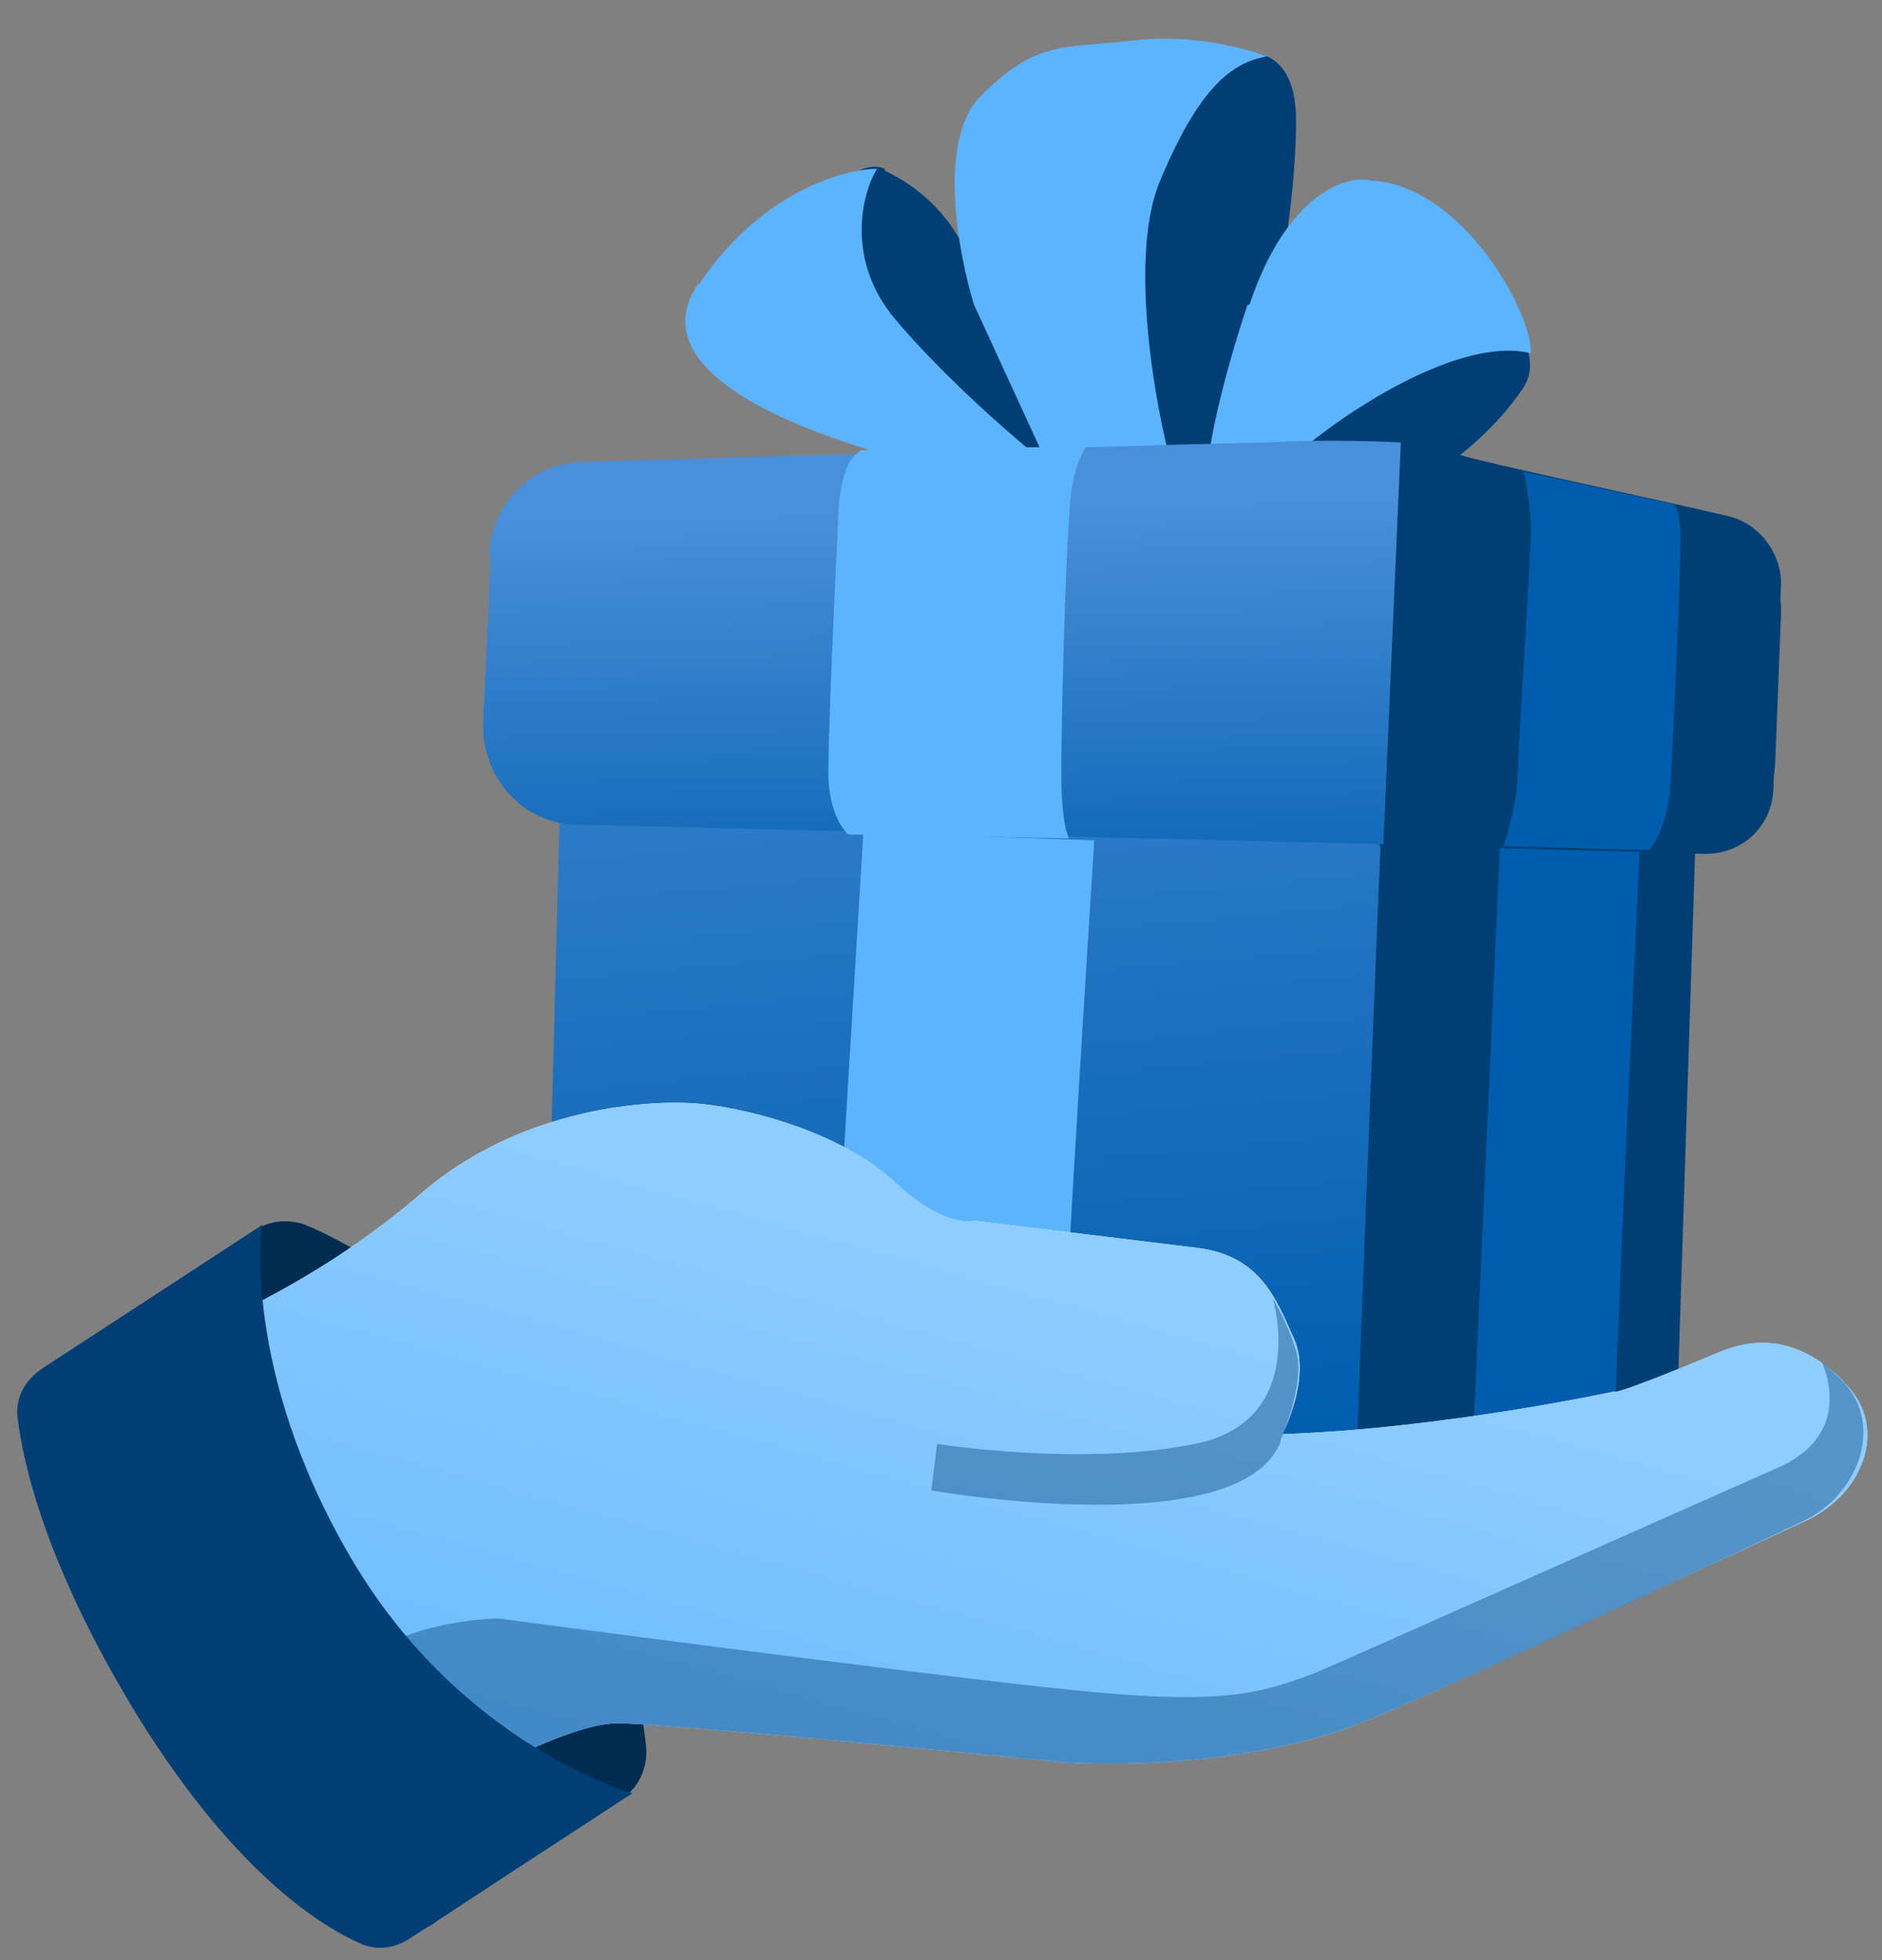
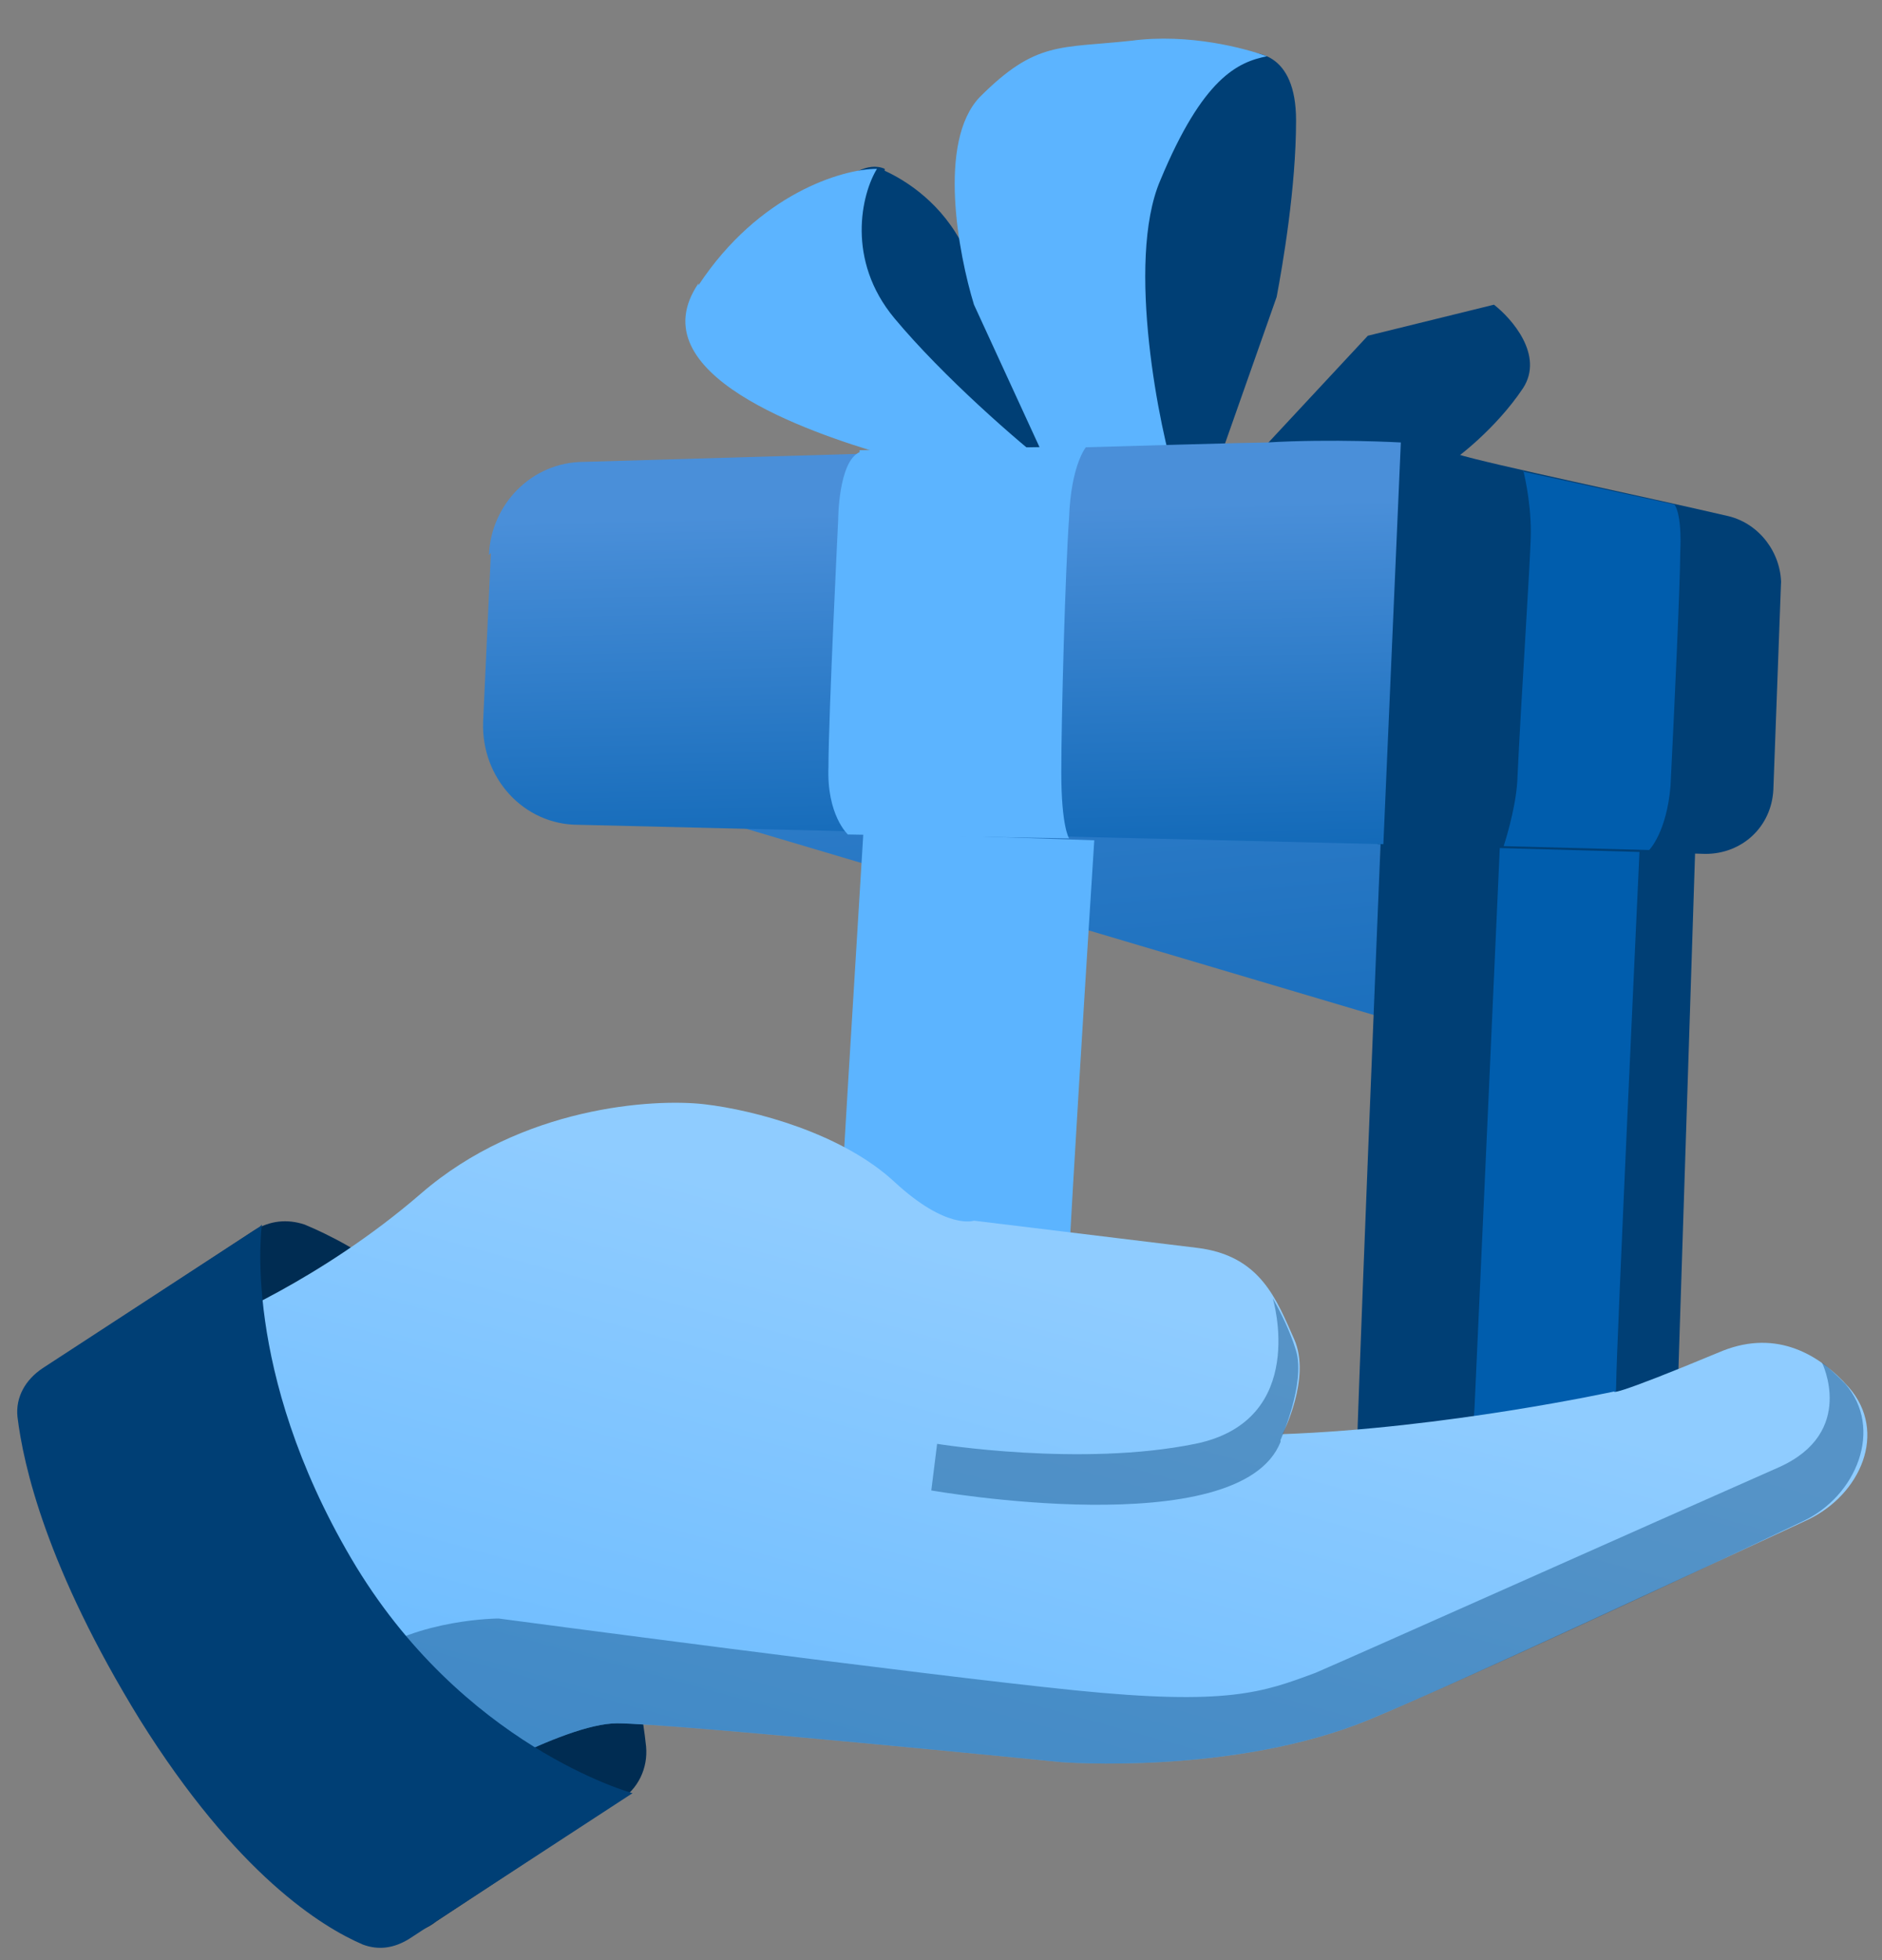
<svg xmlns="http://www.w3.org/2000/svg" id="Layer_1" data-name="Layer 1" version="1.1" viewBox="0 0 97 101">
  <rect x="0" y="0" width="97" height="101" fill="#808080" stroke="none" />
  <defs>
    <style>
      .cls-1 {
        fill: #005dad;
      }

      .cls-1, .cls-2, .cls-3, .cls-4, .cls-5, .cls-6, .cls-7, .cls-8, .cls-9 {
        stroke-width: 0px;
      }

      .cls-2 {
        fill: url(#linear-gradient);
      }

      .cls-3, .cls-5 {
        fill: #003f75;
      }

      .cls-4 {
        fill: #5cb4ff;
      }

      .cls-5 {
        isolation: isolate;
        opacity: .4;
      }

      .cls-6 {
        fill: #002c52;
      }

      .cls-7 {
        fill: url(#linear-gradient-4);
      }

      .cls-8 {
        fill: url(#linear-gradient-2);
      }

      .cls-9 {
        fill: url(#linear-gradient-3);
      }
    </style>
    <linearGradient id="linear-gradient" x1="51.7" y1="25.7" x2="46.2" y2="84.7" gradientTransform="translate(0 101.9) scale(1 -1)" gradientUnits="userSpaceOnUse">
      <stop offset="0" stop-color="#005dad" />
      <stop offset="1" stop-color="#4a8fd9" />
    </linearGradient>
    <linearGradient id="linear-gradient-2" x1="49" y1="51.7" x2="48.4" y2="75.6" gradientTransform="translate(0 101.9) scale(1 -1)" gradientUnits="userSpaceOnUse">
      <stop offset="0" stop-color="#005dad" />
      <stop offset="1" stop-color="#4a8fd9" />
    </linearGradient>
    <linearGradient id="linear-gradient-3" x1="56.1" y1="54.6" x2="51.9" y2="15.4" gradientTransform="translate(0 101.9) scale(1 -1)" gradientUnits="userSpaceOnUse">
      <stop offset="0" stop-color="#fff" />
      <stop offset="1" stop-color="#a5d6ff" />
    </linearGradient>
    <linearGradient id="linear-gradient-4" x1="55.1" y1="35.9" x2="43.1" y2="-7.4" gradientTransform="translate(0 101.9) scale(1 -1)" gradientUnits="userSpaceOnUse">
      <stop offset="0" stop-color="#8fccff" />
      <stop offset="1" stop-color="#5cb4ff" />
    </linearGradient>
  </defs>
  <path class="cls-3" d="M45.6,8.7c-.9-.4-1.9.4-2.4.8l-1.9,2.3,8.9,11.8,4.8.4c-1.4-3-4.5-9.4-5.3-11.2-1.1-2.3-3-3.5-4.1-4Z" />
  <path class="cls-3" d="M66.8,6.2c0-3.5-2.1-3.7-3.2-3.4l-2.6.6-5.6,6.9,2.1,13.6,5.2.2,3.1-8.8c.3-1.6,1-5.6,1-9.1Z" />
  <path class="cls-3" d="M78.5,20c1.1-1.7-.6-3.6-1.5-4.3l-6.5,1.6-5.4,5.8,2.5,1.1c2.2,0,6.7-.1,7-.3.4-.2,2.5-1.8,3.9-3.9Z" />
  <path class="cls-4" d="M36,14.6c-3.2,4.7,5.8,7.7,9.5,8.8l8.7.7c-1.7-1.3-5.6-4.7-8.1-7.7-2.5-3-1.7-6.4-.9-7.7-1.8,0-6.1,1.3-9.2,6Z" />
  <path class="cls-4" d="M58.3,2.1c3-.4,5.9.4,7,.8-1.5.3-3.3,1.1-5.5,6.4-1.8,4.2,0,13,.8,15.4l-5.8,1-4.6-10c-.8-2.6-1.9-8.4.3-10.7,2.9-2.9,4.1-2.5,7.8-2.9Z" />
-   <path class="cls-4" d="M64.4,15.7c1.9-5.7,5-6.7,6.2-6.4,4.8.2,8.4,6.9,8.3,8.9-3.7-.9-9.7,3.1-12.2,5.3l-4.6,2c0-.9.3-4.1,2.2-9.8Z" />
-   <path class="cls-2" d="M29,39.9l42.2,2.4-1,31.7s3.7,1.3,2.7,2.1c-1,.8-5.5.6-7.9.4-1.6-.2-17.4-2-27.8-3.3-4.3-.5-6.5-.8-7.8-2.3-1.3-1.5-1.2-3.7-1.1-8l.6-23Z" />
+   <path class="cls-2" d="M29,39.9l42.2,2.4-1,31.7s3.7,1.3,2.7,2.1l.6-23Z" />
  <path class="cls-3" d="M91.8,30.1c0-1.6-1.1-3.1-2.7-3.5-4.3-1-12.4-2.7-14-3.2-2.2-.7-4.1-.7-4.1-.7v20.8c0,0,16.9.5,16.9.5,1.9,0,3.4-1.4,3.5-3.3l.4-10.8Z" />
  <path class="cls-3" d="M87.5,42.9l-16.3-.5s-1.4,33.9-1.3,34.1c.2.2-.4.3,2.3,0,1.9-.2,8.2-1.6,11.7-2.5,1.5-.3,2.6-1.7,2.6-3.2l.9-27.9Z" />
-   <path class="cls-3" d="M91.8,31.5c0-2.4-1.6-4.6-4-5.1-4.5-1-11.2-2.5-12.6-2.9-2.2-.7-4.1-.7-4.1-.7v20.8c0,0,15.2.5,15.2.5,2.8,0,5.1-2.1,5.2-4.9l.3-7.7Z" />
  <path class="cls-8" d="M25.2,28.6c.1-2.6,2.2-4.8,4.9-4.8,10.3-.3,33.8-1,35.2-1,3.4-.2,6.9,0,6.9,0l-.9,20.7-41.5-1c-2.8,0-5-2.4-4.9-5.3l.4-8.7Z" />
  <path class="cls-4" d="M44.3,23.2c5.6-.1,11.7-.2,11.7-.2,0,0-.8.9-.9,3.7-.2,2.8-.4,10.3-.4,13.1,0,2.8.4,3.4.4,3.4l-11.4-.2s-1.1-1-1-3.5c0-2.6.5-12.7.5-12.7,0,0,0-3,1.1-3.5Z" />
  <path class="cls-1" d="M78.5,24.3l7.8,1.7s.4.4.3,2.5c0,1.5-.3,8-.5,12-.2,2.4-1.1,3.3-1.1,3.3l-7.5-.2s.6-1.8.7-3.3c.2-4.4.7-11.6.7-12.9,0-1.7-.4-3.2-.4-3.2Z" />
  <path class="cls-1" d="M75,75.9l7.5-1.7s.8-1.3.8-2.9c0-1.6,1.2-27.4,1.2-27.4l-7.2-.2s-1.2,26.7-1.3,28.8c-.1,2.2-.9,3.3-.9,3.3Z" />
  <path class="cls-4" d="M44.4,42.9l12,.4s-1.6,25-1.6,27.8c0,2.8,1.1,4.4,1.1,4.4l-11.9-1.5s-1.2-1.6-1.1-4.2c.1-2.6,1.6-26.9,1.6-26.9Z" />
  <path class="cls-6" d="M13.1,63.4l-9.3,6.1c-1.2.8-1.8,2.3-1.2,3.7,1,2.5,3.2,7.1,7.4,13.9,4.4,7,7.5,10.3,9.3,11.9.9.8,2.2.8,3.2,0l9.4-6.2c1-.6,1.5-1.7,1.4-2.8-.3-2.9-1.5-9-5.6-15.9-4.3-7.2-9.6-10-12-11-.9-.3-1.8-.2-2.6.3Z" />
-   <path class="cls-9" d="M22.8,92.5s6.2-3.7,9-3.7c2.8,0,22.9,2,22.9,2,0,0,8.9.7,15.9-2.2,4.8-2,16.1-7.3,22.6-10.3,2.7-1.3,4.1-4.5,2.1-6.8-1.5-1.7-3.7-3-6.5-1.9-6,2.5-5.6,2.1-5.6,2.1,0,0-8.7,1.9-17.1,2.2,0,0,1.5-2.9.6-4.9-.9-2-1.7-4.3-5-4.7l-11.5-1.4s-1.4.5-4.1-2c-2.7-2.5-7.2-3.7-9.8-4s-9.4.1-14.6,4.6c-5.2,4.5-10.7,6.7-10.7,6.7l11.9,24.3h0Z" />
  <path class="cls-7" d="M22.8,92.5s6.2-3.7,9-3.7c2.8,0,22.9,2,22.9,2,0,0,8.9.7,15.9-2.2,4.8-2,16.1-7.3,22.6-10.3,2.7-1.3,4.1-4.5,2.1-6.8-1.5-1.7-3.7-3-6.5-1.9-6,2.5-5.6,2.1-5.6,2.1,0,0-8.7,1.9-17.1,2.2,0,0,1.5-2.9.6-4.9-.9-2-1.7-4.3-5-4.7l-11.5-1.4s-1.4.5-4.1-2c-2.7-2.5-7.2-3.7-9.8-4s-9.4.1-14.6,4.6c-5.2,4.5-10.7,6.7-10.7,6.7l11.9,24.3h0Z" />
  <path class="cls-5" d="M22.8,92.5s6.2-3.7,9-3.7c2.8,0,22.9,2,22.9,2,0,0,8.9.7,15.9-2.2,4.8-2,15.8-7.1,22.3-10.2,2.8-1.3,4.2-4.8,2.2-7.1-.4-.4-.8-.8-1.2-1.1,0,0,1.8,3.6-2.2,5.4-6.8,3-21.8,9.7-23.9,10.6-2.7,1-4.5,1.7-12.4.9-7.9-.8-29.7-3.7-29.7-3.7,0,0-4.1,0-6.9,2-2.8,1.9,4,7,4,7h0Z" />
  <path class="cls-5" d="M66,74.2s1.3-2.9.8-4.6c-.3-1-.8-2-1.2-2.7,0,0,1.9,6.3-4,7.5-5.9,1.2-13.3,0-13.3,0l-.3,2.4s15.9,2.8,18-2.5h0Z" />
  <path class="cls-3" d="M13.4,63.2l-11.2,7.3c-.9.6-1.4,1.5-1.3,2.5.3,2.5,1.5,7.8,6.3,15.6,5,8,9.4,10.7,11.5,11.6.8.3,1.6.2,2.4-.3l11.5-7.5s-8.8-2.4-14.5-12.1c-5.7-9.7-4.6-17.2-4.6-17.2Z" />
</svg>